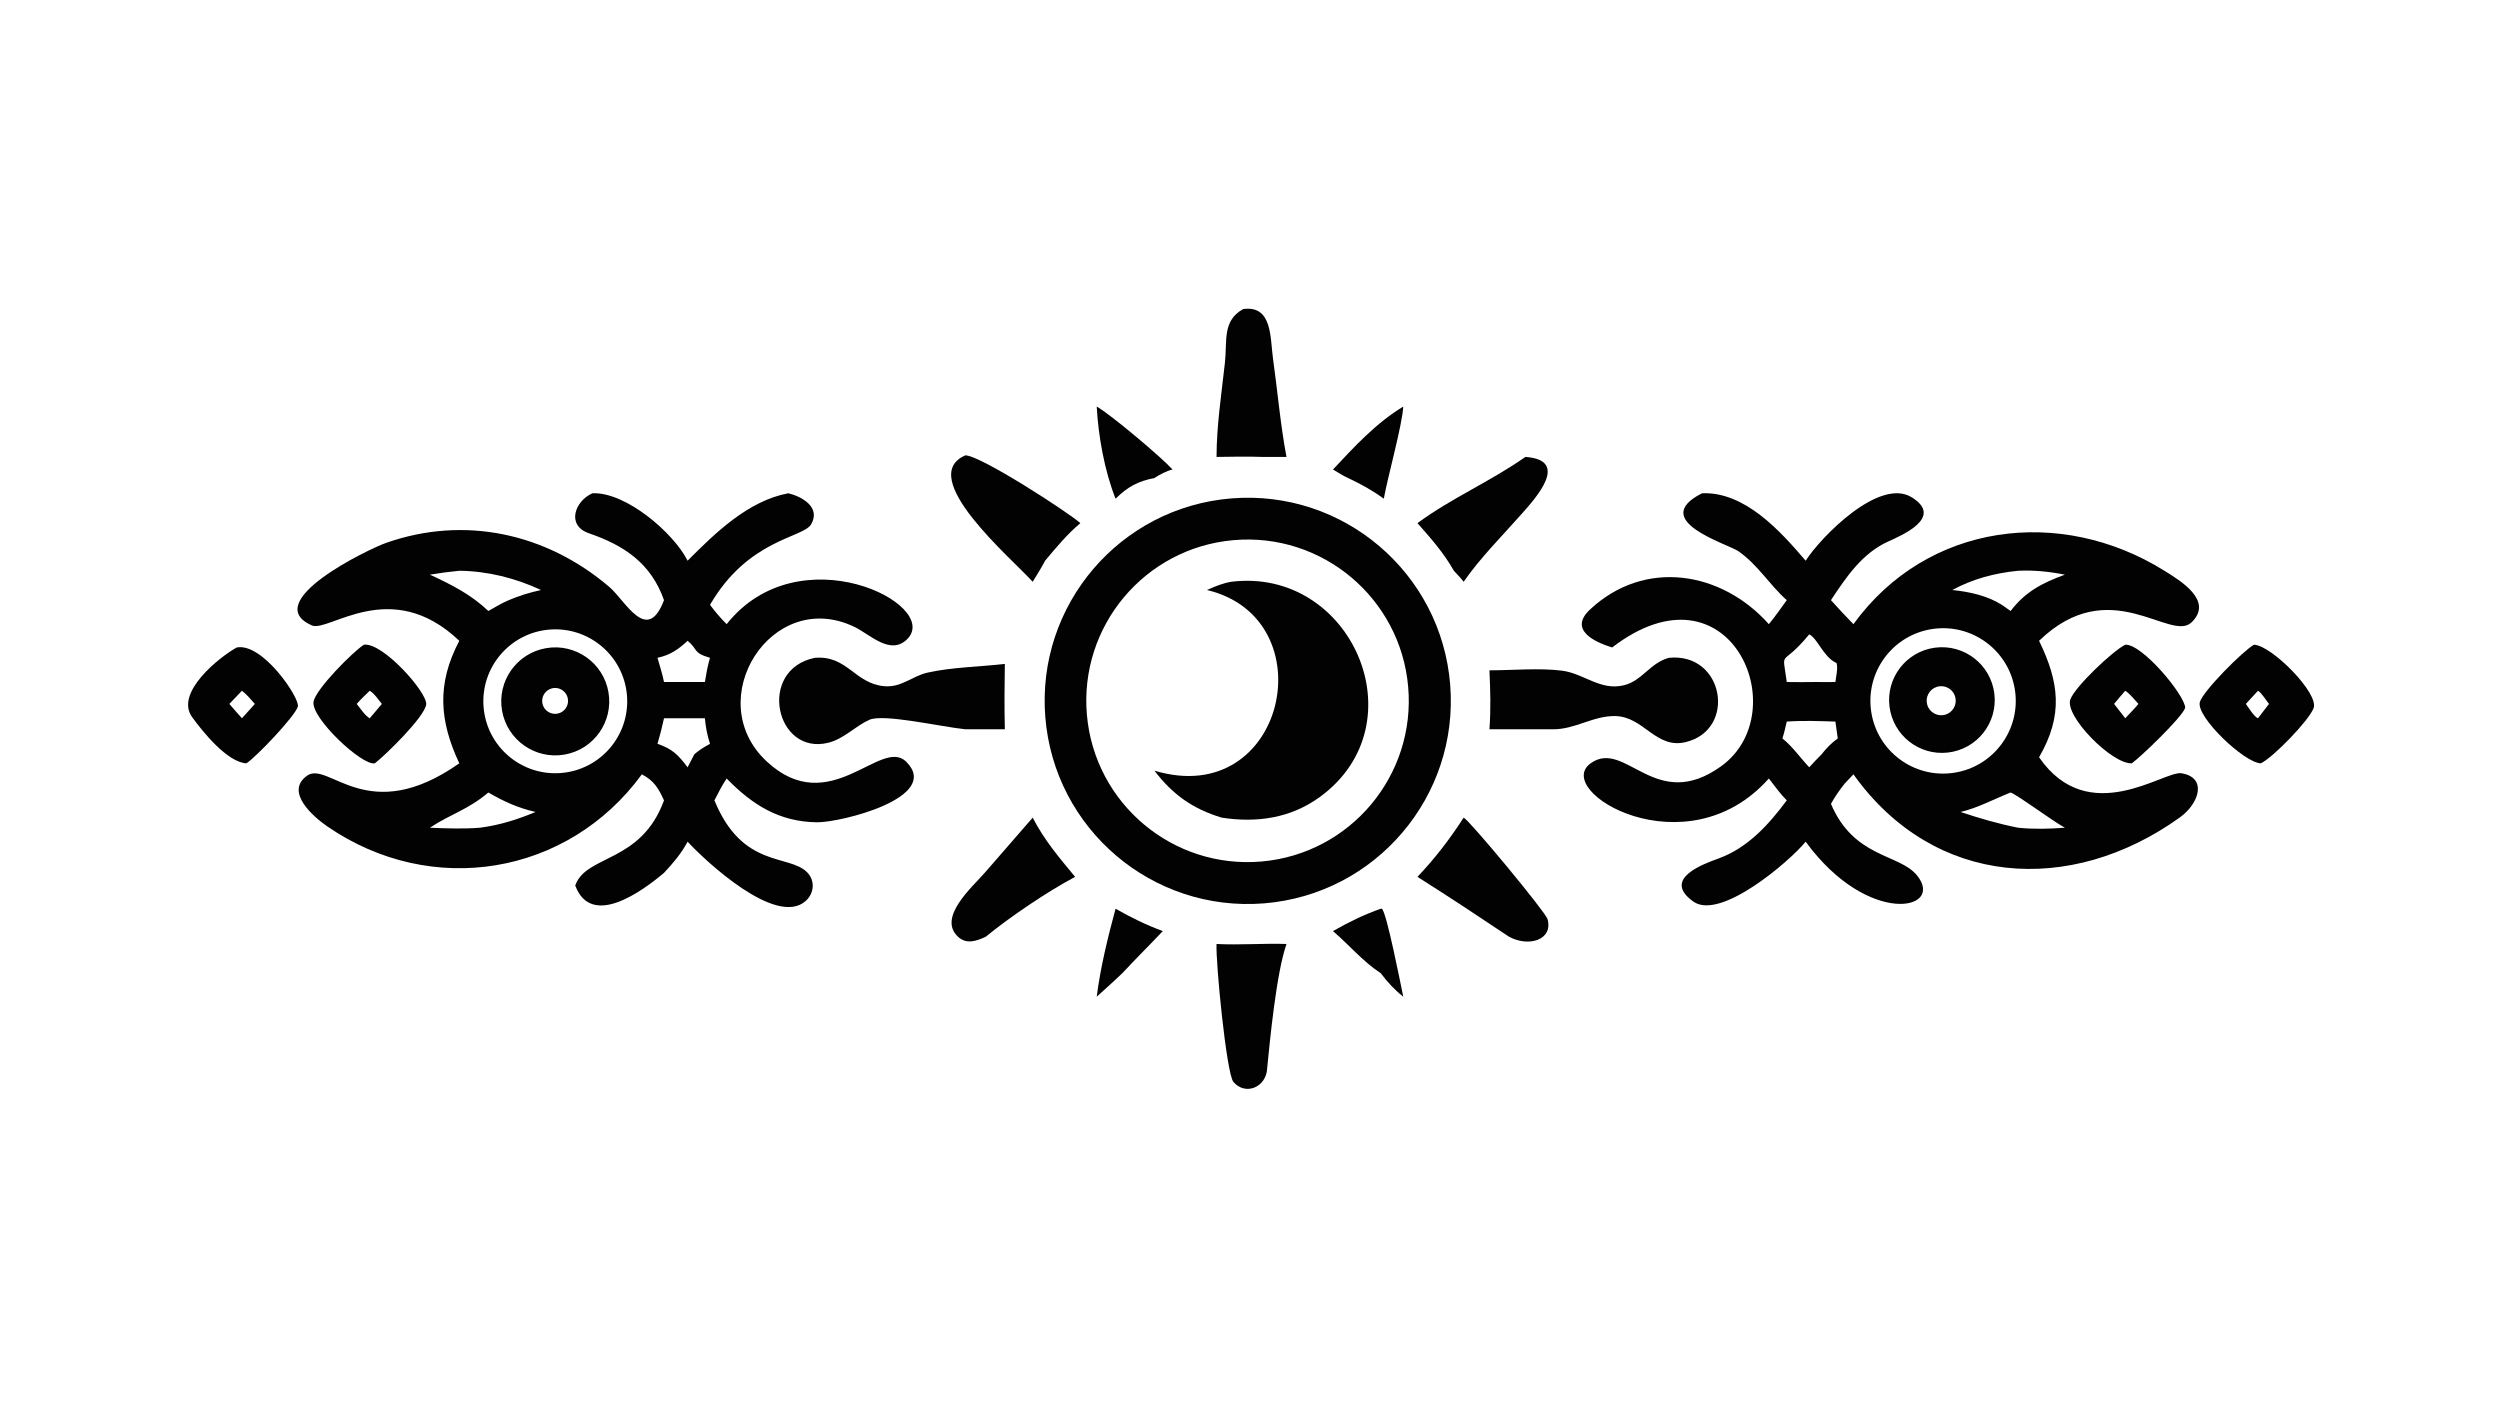
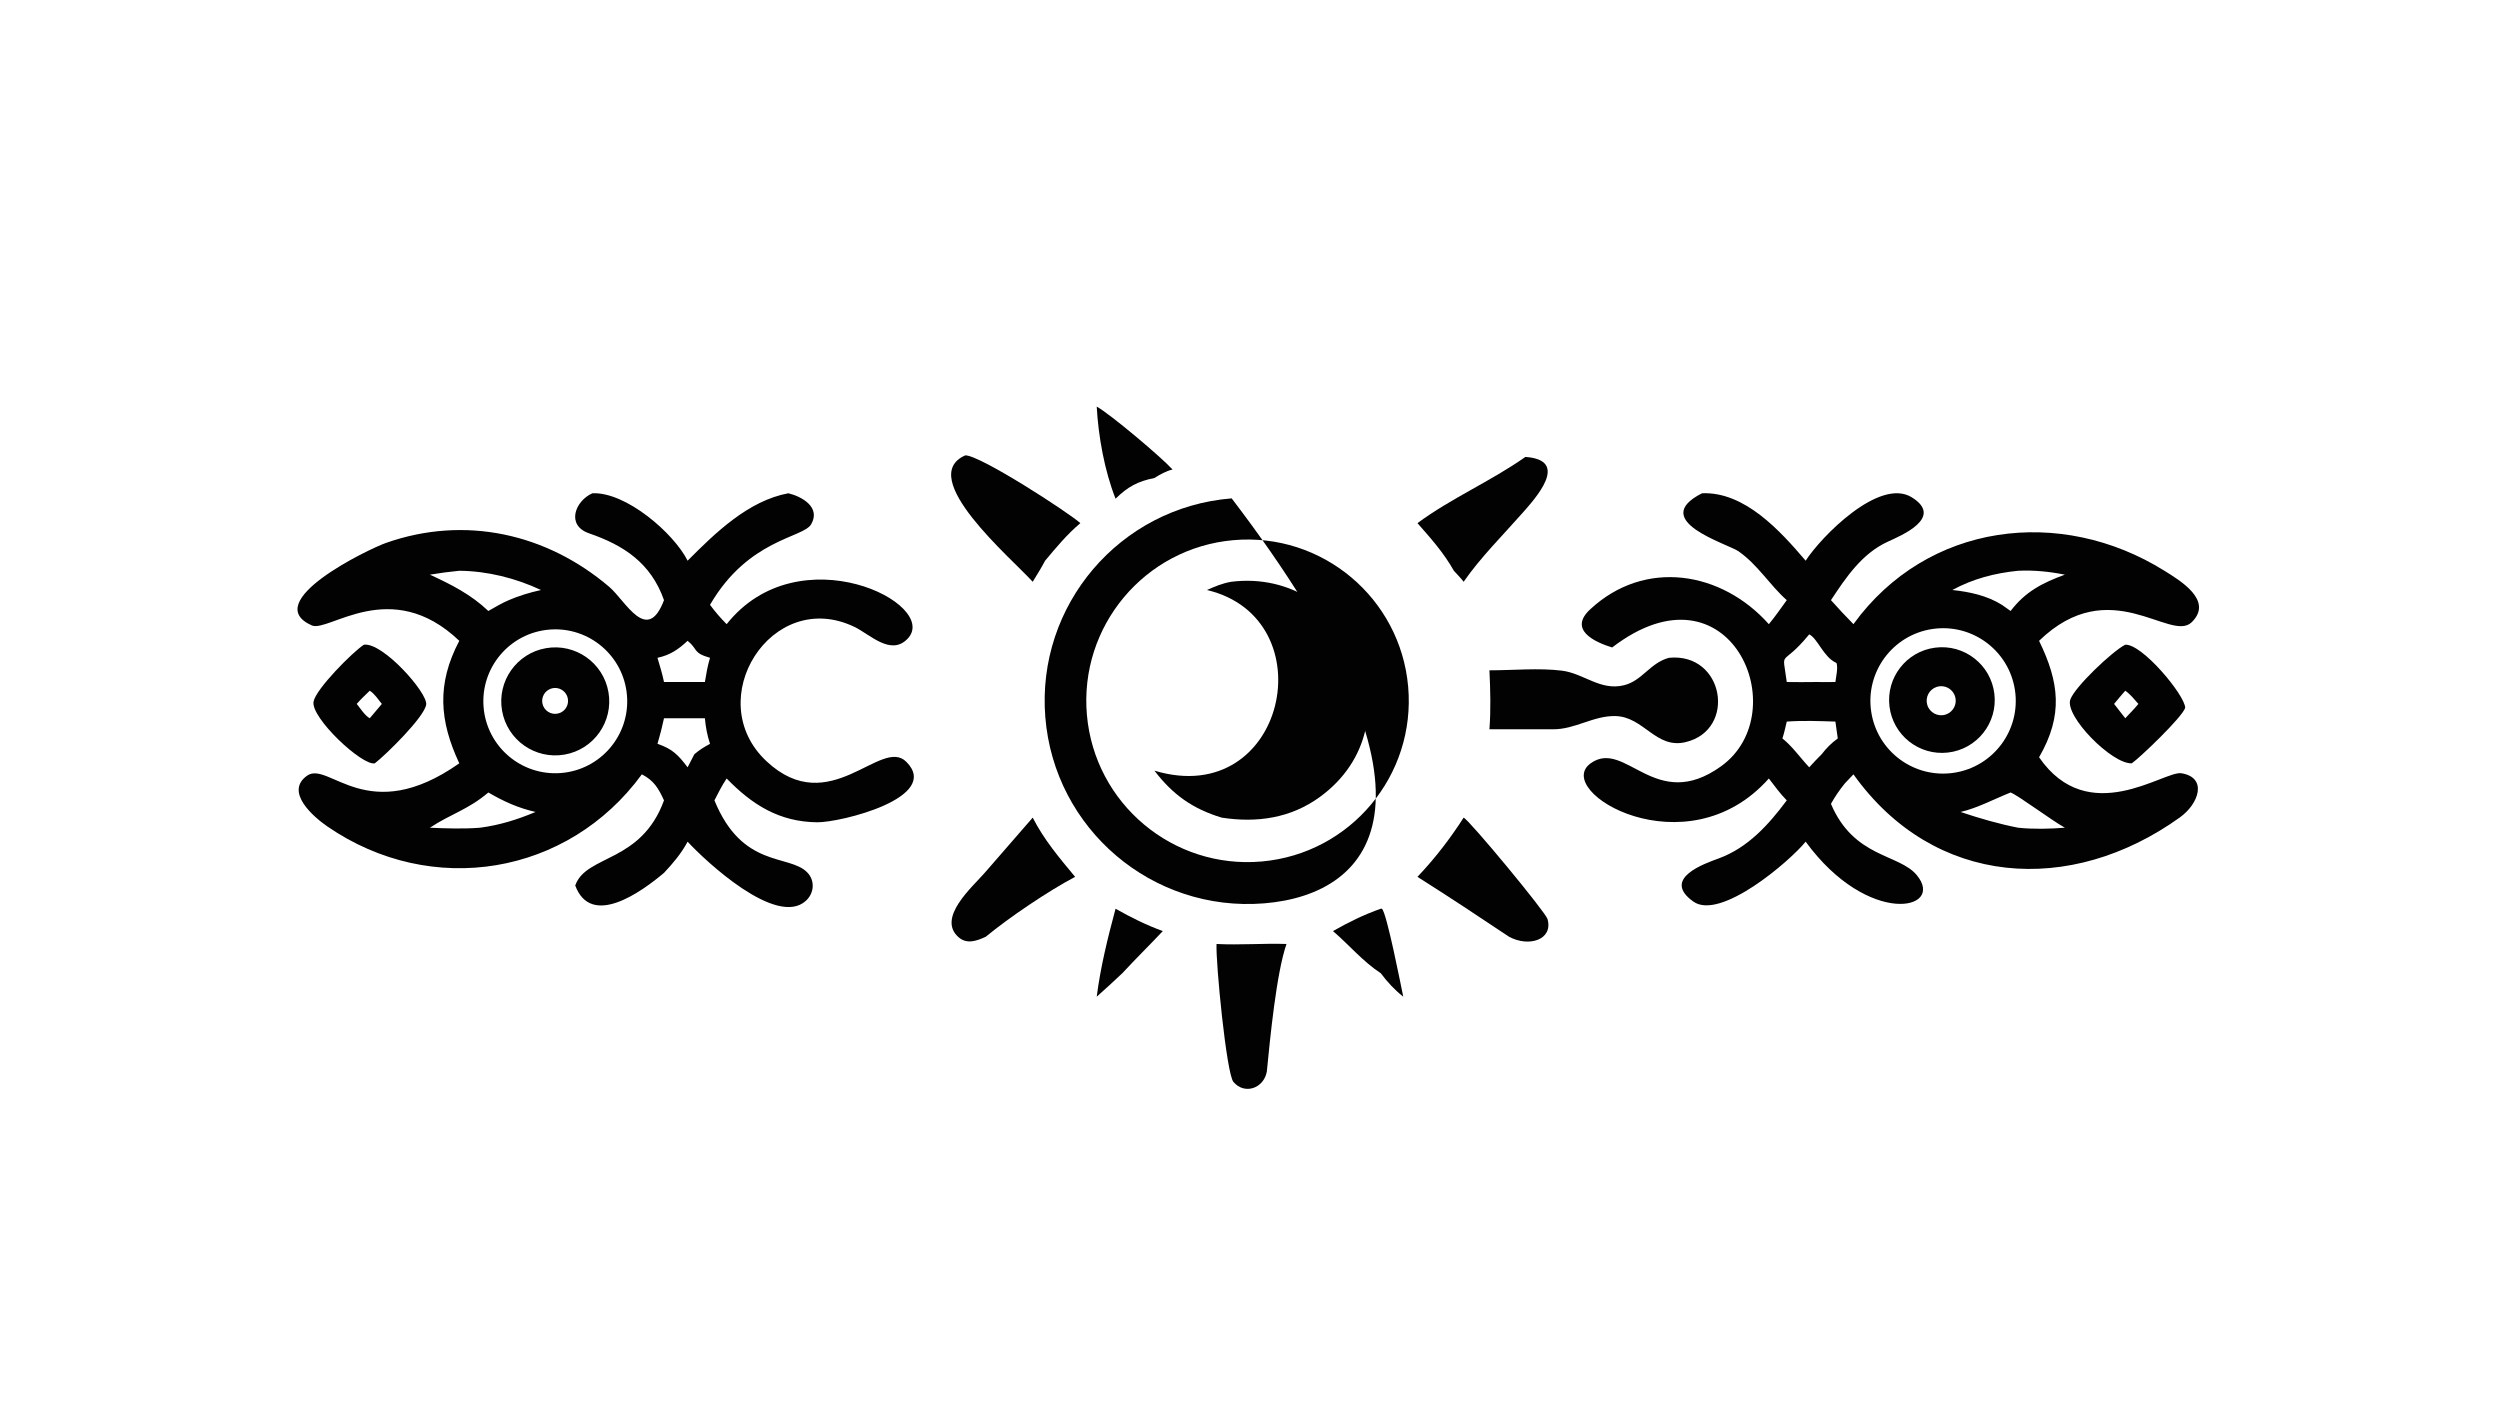
<svg xmlns="http://www.w3.org/2000/svg" width="3839" height="2160" viewBox="0 0 3839 2160">
  <path fill="#020202" transform="matrix(4.219 0 0 4.219 6.10352e-05 0)" d="M619.502 179.534C635.079 178.906 647.99 193.282 657.211 204.082C662.728 195.478 684.013 173.668 695.844 181.017C707.689 188.373 692.025 194.901 687.101 197.163C677.705 201.479 671.925 210.099 666.416 218.44C669.083 221.421 671.794 224.331 674.602 227.18C701.45 190.143 749.994 184.163 787.795 207.743C793.457 211.276 805.8 218.584 797.717 226.477C789.999 234.014 768.036 208.187 742.165 233.236C749.478 248.277 751.07 260.268 742.165 275.62C760.161 301.77 787.709 280.417 793.972 281.44C803.529 283.001 800.403 292.5 793.421 297.511C753.678 326.032 703.938 322.983 674.602 281.833C673.521 282.926 672.485 284.07 671.43 285.188C669.501 287.602 667.906 289.887 666.416 292.586C674.797 312.335 691.211 310.694 697.682 318.554C708.182 331.305 679.973 337.508 657.211 306.349C651.377 313.517 626.174 335.123 616.352 328.16C604.534 319.78 620.495 314.305 625.592 312.433C636.222 308.529 643.757 300.135 650.333 291.312C647.935 288.915 645.901 286.025 643.811 283.351C613.773 317.163 564.693 287.953 579.005 277.789C591.648 268.812 602.473 296.182 626.473 278.87C653.796 259.162 629.65 202.773 586.773 235.663C580.211 233.637 570.854 229.179 578.745 221.822C598.653 203.26 626.596 207.867 643.811 227.18C646.132 224.415 648.193 221.351 650.333 218.44C644.036 212.844 639.847 205.608 632.78 200.661C628.878 197.93 599.763 189.508 619.502 179.534ZM703.336 228.938C688.874 231.089 678.9 244.567 681.067 259.03C683.234 273.493 696.72 283.455 711.177 281.271C725.611 279.091 735.552 265.627 733.388 251.187C731.224 236.747 717.775 226.789 703.336 228.938ZM710.595 214.748C716.842 215.4 723.234 216.762 728.63 220.147L731.811 222.383C737.136 215.348 743.457 212.117 751.558 209.164C745.892 208.035 740.319 207.47 734.536 207.745C726.093 208.582 718.07 210.67 710.595 214.748ZM713.601 295.537C720.44 297.835 727.451 299.868 734.536 301.266C739.956 301.846 746.125 301.702 751.558 301.266C746.388 298.377 734.797 289.651 731.811 288.441C725.839 290.808 719.86 294.064 713.601 295.537ZM668.035 262.637C662.115 262.446 656.25 262.209 650.333 262.637C649.843 264.686 649.41 266.772 648.748 268.773C652.474 271.744 655.246 275.824 658.51 279.276C659.972 277.657 661.465 276.087 663.01 274.547C664.785 272.274 666.546 270.472 668.897 268.773C668.607 266.729 668.287 264.686 668.035 262.637ZM660.839 248.234C663.237 248.246 665.637 248.278 668.035 248.234C668.267 246.253 669.042 243.186 668.44 241.311L668.241 241.22C663.649 239.061 661.585 232.404 658.51 230.889C648.052 243.62 648.613 235.457 650.333 248.234C653.833 248.257 657.339 248.318 660.839 248.234Z" />
  <path fill="#020202" transform="matrix(4.219 0 0 4.219 6.10352e-05 0)" d="M704.297 235.735C714.892 234.342 724.589 241.856 725.888 252.465C727.187 263.074 719.588 272.707 708.971 273.911C698.486 275.101 689.003 267.616 687.72 257.14C686.438 246.664 693.836 237.111 704.297 235.735ZM708.056 260.111C709.879 259.564 711.268 258.079 711.691 256.223C712.115 254.367 711.509 252.426 710.103 251.142C708.698 249.858 706.711 249.429 704.901 250.018C702.148 250.914 700.627 253.86 701.491 256.624C702.355 259.389 705.282 260.943 708.056 260.111Z" />
  <path fill="#020202" transform="matrix(4.219 0 0 4.219 6.10352e-05 0)" d="M215.613 179.534C227.822 178.988 245.244 194.045 250.269 204.082C260.33 193.96 272.371 182.237 286.951 179.534C291.895 180.74 298.822 184.627 295.232 190.833C292.342 195.826 272.375 196.111 258.425 220.147C260.307 222.676 262.253 224.947 264.479 227.18C290.776 194.032 342.477 219.866 330.325 232.497C324.218 238.845 316.722 230.934 310.999 228.176C280.852 213.651 254.991 254.685 279.014 277.098C302.027 298.57 320.669 268.015 329.892 277.293C342.817 290.295 305.959 299.386 297.396 299.289C283.643 299.134 273.806 292.943 264.479 283.351C262.781 285.909 261.414 288.576 260.034 291.312C270.199 316.198 287.128 310.804 293.753 317.469C296.766 320.5 296.355 325.142 293.264 327.916C282.567 337.513 256.803 313.434 250.269 306.349C247.982 310.653 244.988 314.159 241.678 317.704C233.457 324.621 215.18 337.867 209.37 322.304L209.454 322.072C213.553 311.063 233.405 314.063 241.678 291.312C239.651 286.913 238.064 284.159 233.62 281.833C206.792 318.581 157.191 326.94 119.181 300.826C114.162 297.378 103.486 288.237 111.755 282.338C119.613 276.732 133.7 301.355 167.17 277.832C159.954 262.389 158.847 249.029 167.17 233.236C142.258 209.465 119.554 230.326 113.478 227.63C94.264 219.104 134.047 199.876 140.494 197.606C169.099 187.537 198.852 194.095 221.75 213.604C227.719 218.689 235.521 234.697 241.678 218.44C236.902 204.853 226.951 198.44 214.4 194.117C205.964 191.211 209.266 182.369 215.613 179.534ZM185.178 218.44C189.002 216.79 192.854 215.649 196.918 214.748C187.676 210.419 177.409 207.839 167.17 207.745C163.574 208.084 160.04 208.569 156.478 209.164C164.234 212.724 171.495 216.42 177.742 222.383C180.175 221.023 182.605 219.518 185.178 218.44ZM156.478 301.266C162.47 301.533 168.756 301.742 174.735 301.266C181.95 300.307 188.213 298.328 194.929 295.537C188.502 294.041 183.419 291.749 177.742 288.441C170.335 294.74 164.02 296.259 156.478 301.266ZM250.269 233.236C246.9 236.387 243.858 238.454 239.304 239.424C240.133 242.334 241.093 245.265 241.678 248.234L250.269 248.234L256.559 248.234C257.051 245.244 257.547 242.33 258.425 239.424C252.026 237.594 254.113 236.31 250.269 233.236ZM200.023 229.151C185.614 230.302 174.864 242.915 176.009 257.328C177.154 271.741 189.761 282.498 204.17 281.359C218.588 280.219 229.351 267.601 228.205 253.18C227.06 238.758 214.44 227.999 200.023 229.151ZM239.304 270.733C244.724 272.56 246.873 274.791 250.269 279.276L252.711 274.547C254.508 272.963 256.336 271.866 258.425 270.733C257.4 267.606 256.859 264.711 256.559 261.424L241.678 261.424C241.012 264.575 240.216 267.644 239.304 270.733Z" />
  <path fill="#020202" transform="matrix(4.219 0 0 4.219 6.10352e-05 0)" d="M198.776 235.91C209.457 234.078 219.605 241.241 221.459 251.921C223.314 262.601 216.176 272.767 205.503 274.646C194.796 276.532 184.593 269.364 182.732 258.65C180.871 247.936 188.06 237.747 198.776 235.91ZM203.876 259.451C205.445 258.788 206.533 257.329 206.722 255.637C206.912 253.944 206.173 252.281 204.79 251.287C203.407 250.294 201.596 250.124 200.053 250.844C197.726 251.929 196.697 254.679 197.74 257.025C198.782 259.372 201.512 260.451 203.876 259.451Z" />
-   <path fill="#020202" transform="matrix(4.219 0 0 4.219 6.10352e-05 0)" d="M448.297 181.395C488.97 178.166 524.567 208.511 527.828 249.191C531.088 289.872 500.779 325.501 460.111 328.795C419.397 332.092 383.728 301.734 380.464 261.008C377.2 220.282 407.578 184.628 448.297 181.395ZM459.235 313.557C491.52 310.703 515.38 282.214 512.532 249.922C509.684 217.629 481.205 193.758 448.92 196.603C416.628 199.448 392.758 227.94 395.607 260.239C398.455 292.539 426.944 316.411 459.235 313.557Z" />
+   <path fill="#020202" transform="matrix(4.219 0 0 4.219 6.10352e-05 0)" d="M448.297 181.395C531.088 289.872 500.779 325.501 460.111 328.795C419.397 332.092 383.728 301.734 380.464 261.008C377.2 220.282 407.578 184.628 448.297 181.395ZM459.235 313.557C491.52 310.703 515.38 282.214 512.532 249.922C509.684 217.629 481.205 193.758 448.92 196.603C416.628 199.448 392.758 227.94 395.607 260.239C398.455 292.539 426.944 316.411 459.235 313.557Z" />
  <path fill="#020202" transform="matrix(4.219 0 0 4.219 6.10352e-05 0)" d="M448.113 211.753C491.895 206.296 516.984 263.451 480.373 290.092C469.746 297.825 457.4 299.578 444.647 297.595C434.12 294.402 426.828 289.227 420.183 280.501C468.043 294.892 482.996 225.088 439.287 214.748C442.181 213.464 444.976 212.286 448.113 211.753Z" />
-   <path fill="#020202" transform="matrix(4.219 0 0 4.219 6.10352e-05 0)" d="M296.614 239.424C308.398 238.465 311.054 248.776 321.834 249.752C328.153 250.325 331.93 246.054 337.733 244.782C346.643 242.828 356.631 242.687 365.736 241.65C365.597 249.589 365.543 257.501 365.736 265.439L351.358 265.439C342.238 264.492 321.505 259.68 316.411 261.995C311.226 264.352 307.17 268.906 301.534 270.327C282.254 275.186 275.45 243.722 296.614 239.424Z" />
  <path fill="#020202" transform="matrix(4.219 0 0 4.219 6.10352e-05 0)" d="M607.456 239.424C627.571 237.41 632.246 265.653 613.488 270.119C602.678 272.692 598.309 260.891 588.015 260.63C579.928 260.426 573.249 265.56 565.103 265.439L542.113 265.439C542.653 258.237 542.452 251.178 542.113 243.978C550.527 243.978 560.25 243.06 568.511 244.104C576.499 245.113 582.472 251.533 591.092 249.406C597.758 247.762 600.53 241.284 607.456 239.424Z" />
  <path fill="#020202" transform="matrix(4.219 0 0 4.219 6.10352e-05 0)" d="M773.538 234.657C779.696 234.306 795.235 253.005 795.354 257.605C794.393 260.93 779.052 275.613 775.912 277.832C768.628 278.142 751.456 260.639 753.532 254.628C755.121 250.031 768.961 236.915 773.538 234.657ZM769.47 256.205L773.538 261.424C775.127 259.703 776.839 258.017 778.318 256.205C776.831 254.538 775.379 252.684 773.538 251.402C772.179 252.995 770.768 254.563 769.47 256.205Z" />
  <path fill="#020202" transform="matrix(4.219 0 0 4.219 6.10352e-05 0)" d="M132.447 234.657C139.293 233.69 155.664 252.133 155.125 256.41C154.559 260.898 140.449 274.726 136.42 277.832C131.849 278.827 113.132 261.3 114.117 255.409C114.877 250.867 128.386 237.268 132.447 234.657ZM129.838 256.205C131.116 257.753 132.833 260.507 134.578 261.424L138.985 256.205C137.706 254.638 136.301 252.462 134.578 251.402C132.951 252.962 131.317 254.5 129.838 256.205Z" />
-   <path fill="#020202" transform="matrix(4.219 0 0 4.219 6.10352e-05 0)" d="M820.391 234.657C826.814 234.911 844.074 252.328 842.095 257.715C840.441 262.218 827.299 275.743 822.885 277.832C816.872 277.675 799.32 260.941 800.67 255.593C801.66 251.671 816.444 236.836 820.391 234.657ZM817.433 256.205C818.287 257.366 820.548 261.064 821.854 261.424L825.846 256.205C824.714 254.795 823.301 252.377 821.854 251.402L817.433 256.205Z" />
-   <path fill="#020202" transform="matrix(4.219 0 0 4.219 6.10352e-05 0)" d="M86.168 235.663C95.648 233.827 109.252 254.225 108.409 257.167C107.394 260.711 93.195 275.575 89.685 277.832C82.716 277.452 73.794 266.334 69.939 261.034C63.475 252.147 79.962 239.06 86.168 235.663ZM83.478 256.205C85 257.943 86.487 259.739 88.066 261.424L92.766 256.205C91.276 254.558 89.822 252.771 88.066 251.402L83.478 256.205Z" />
-   <path fill="#020202" transform="matrix(4.219 0 0 4.219 6.10352e-05 0)" d="M452.464 112.499C463.157 110.969 462.287 123.046 463.314 130.335C464.991 142.224 466.022 154.547 468.246 166.31L459.554 166.31C453.967 166.102 448.375 166.233 442.786 166.31C442.815 154.758 444.593 143.42 445.845 131.959C446.707 124.066 444.821 116.761 452.464 112.499Z" />
  <path fill="#020202" transform="matrix(4.219 0 0 4.219 6.10352e-05 0)" d="M351.358 165.73C356.844 165.731 388.781 186.449 393.223 190.409C388.366 194.488 384.449 199.239 380.392 204.082C379.001 206.708 377.431 209.223 375.876 211.753C368.182 203.22 333.178 173.632 351.358 165.73Z" />
  <path fill="#020202" transform="matrix(4.219 0 0 4.219 6.10352e-05 0)" d="M442.786 343.582C451.239 344.026 459.769 343.295 468.246 343.582C464.54 354.307 462.273 378.046 461.088 390.056C459.969 396.108 453.023 398.598 448.932 393.788C446.377 390.784 442.427 349.851 442.786 343.582Z" />
  <path fill="#020202" transform="matrix(4.219 0 0 4.219 6.10352e-05 0)" d="M532.724 297.595C534.877 298.548 562.531 331.965 563.248 334.491C565.406 342.093 556.412 344.856 549.247 340.944C538.219 333.56 527.129 326.244 515.915 319.148C522.258 312.465 527.747 305.345 532.724 297.595Z" />
  <path fill="#020202" transform="matrix(4.219 0 0 4.219 6.10352e-05 0)" d="M555.199 166.31C571.592 167.449 558.903 181.321 553.997 186.879C546.887 194.935 538.842 202.928 532.724 211.753C531.667 210.348 530.351 209.054 529.17 207.745C525.47 201.19 520.864 196.026 515.915 190.409C528.209 181.323 542.632 175.159 555.199 166.31Z" />
  <path fill="#020202" transform="matrix(4.219 0 0 4.219 6.10352e-05 0)" d="M375.876 297.595C380.016 305.678 385.54 312.203 391.315 319.148C381.554 324.294 367.215 333.987 358.8 340.944C355.593 342.44 351.946 343.797 348.9 341.131C340.859 334.095 353.97 322.798 358.426 317.66L375.876 297.595Z" />
  <path fill="#020202" transform="matrix(4.219 0 0 4.219 6.10352e-05 0)" d="M399.176 147.987C404.043 150.663 422.774 166.45 426.773 170.886C424.311 171.503 422.313 172.63 420.183 173.983C414.126 175.173 410.42 177.192 406.032 181.518C402.032 171.379 399.758 158.843 399.176 147.987Z" />
-   <path fill="#020202" transform="matrix(4.219 0 0 4.219 6.10352e-05 0)" d="M510.745 147.987C510.382 154.721 505.113 173.477 503.662 181.518C499.519 178.464 495.309 176.188 490.658 173.983C488.757 173.138 486.958 171.945 485.167 170.886C492.833 162.68 501.033 153.807 510.745 147.987Z" />
  <path fill="#020202" transform="matrix(4.219 0 0 4.219 6.10352e-05 0)" d="M502.569 330.752L502.969 330.736C504.719 332.148 509.885 358.68 510.745 362.768C507.507 360.2 505.036 357.511 502.569 354.232C496.143 350.062 490.987 343.867 485.167 338.885C490.812 335.682 496.428 332.885 502.569 330.752Z" />
  <path fill="#020202" transform="matrix(4.219 0 0 4.219 6.10352e-05 0)" d="M406.032 330.752C411.661 333.933 417.154 336.674 423.235 338.885C418.374 344.054 413.303 349.014 408.489 354.232C405.425 357.126 402.323 359.965 399.176 362.768C400.55 351.998 403.214 341.229 406.032 330.752Z" />
</svg>